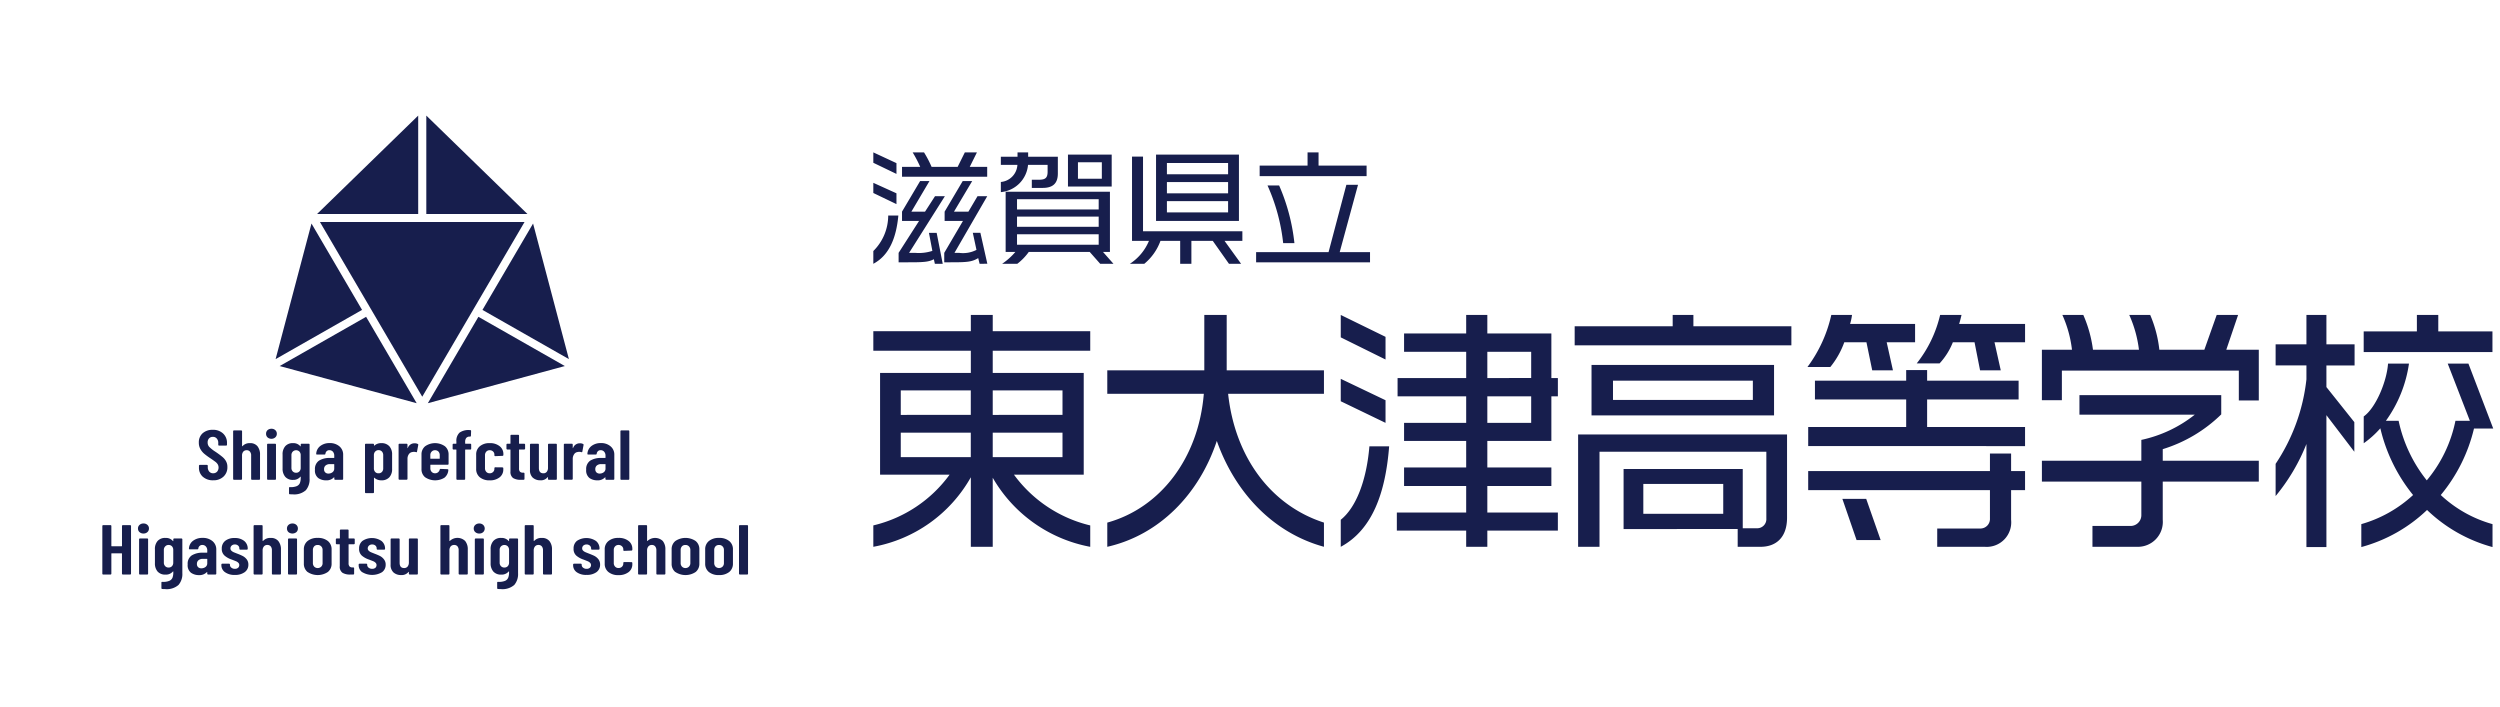
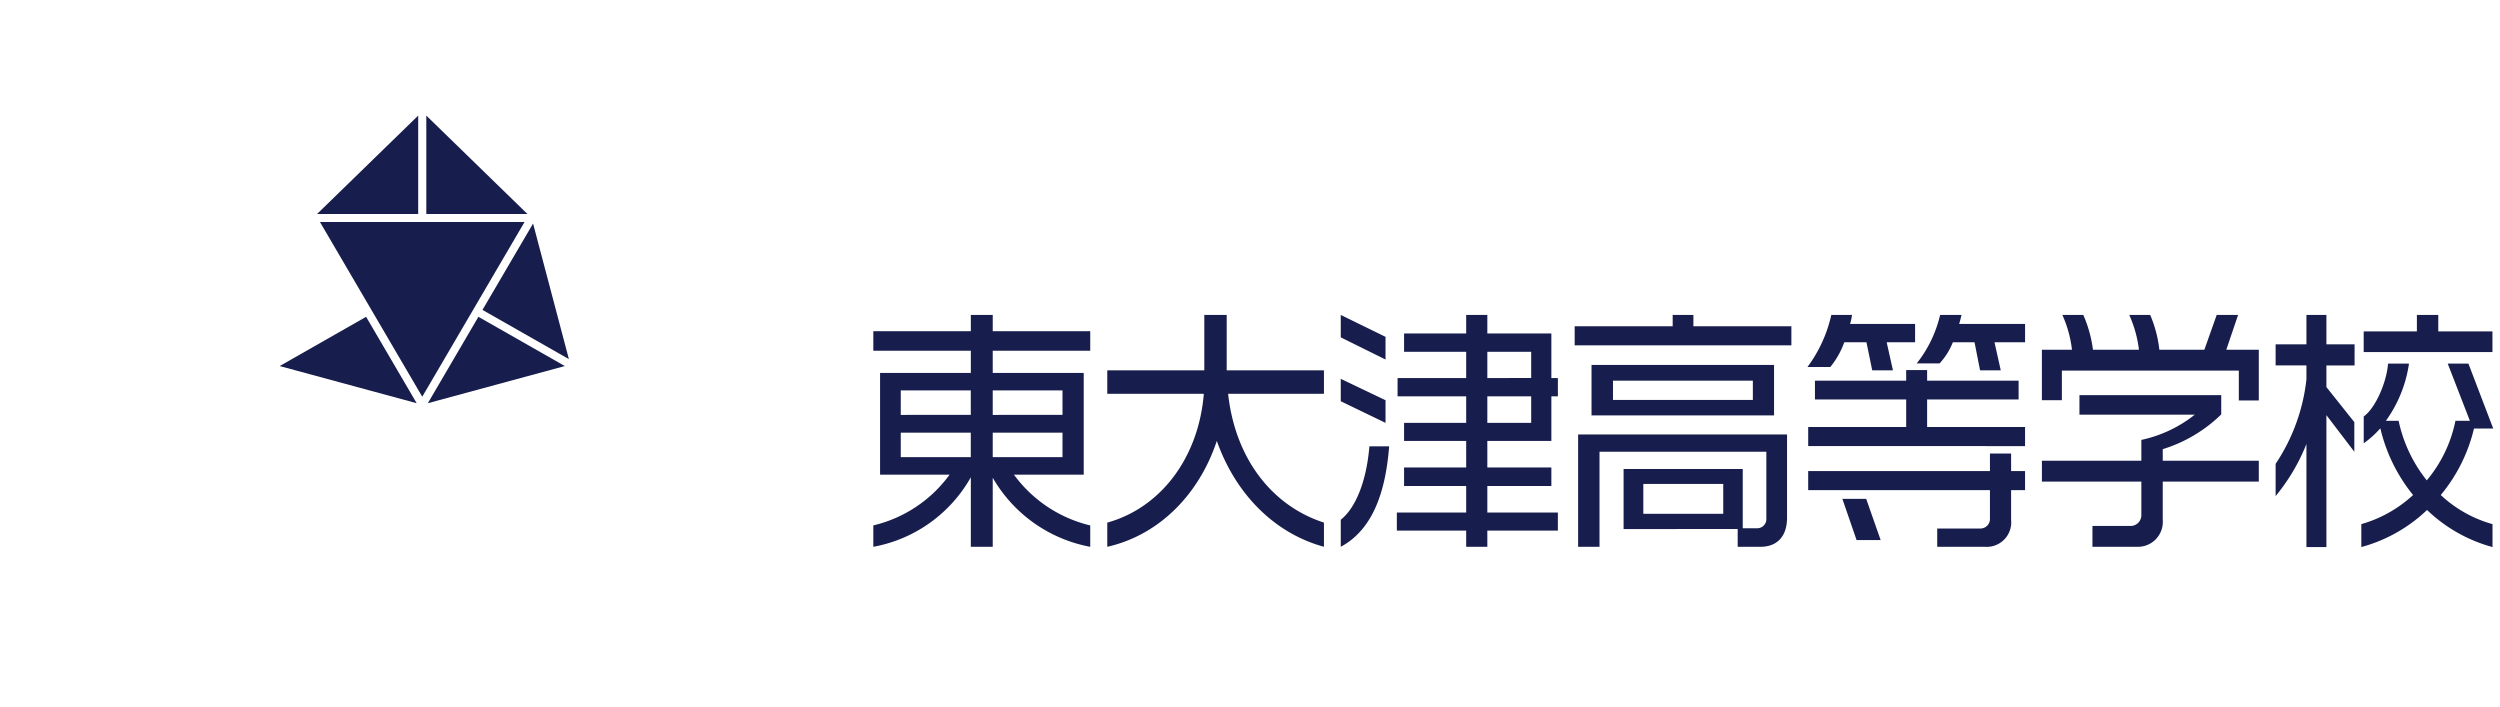
<svg xmlns="http://www.w3.org/2000/svg" id="pc_header_logo2.svg" width="268.726" height="76.044" viewBox="0 0 268.726 76.044">
  <rect id="長方形_1683" data-name="長方形 1683" width="221" height="76.044" fill="#fff" opacity="0" />
  <g id="logo2" transform="translate(11 12)">
    <g id="グループ_1736" data-name="グループ 1736" transform="translate(82.874 4.379)">
-       <path id="合体_28" data-name="合体 28" d="M38.229,11.977,36.489,9.515h-2.3v2.462H32.984V9.515H30.864a5.711,5.711,0,0,1-1.739,2.462h-1.55a5.419,5.419,0,0,0,2.052-2.462h-1.82V.453H28.99V8.478H39.669V9.515H37.753l1.779,2.462Zm-13.842,0L23.259,10.7H16.71a5.992,5.992,0,0,1-1.237,1.278h-1.63A7.045,7.045,0,0,0,15.269,10.7H14.223V4.232H25.433V10.7h-.747l1.128,1.278Zm-.163-2.049V8.8H15.446V9.928Zm0-1.929V6.907H15.446V8Zm0-1.864v-1.1H15.446v1.1Zm-12.8,5.841-.15-.612c-.706.426-1.237.452-3.016.452H7.623V10.8L9.633,7.372H7.664v-1L9.606,3.087h1.02L8.669,6.374h1.55L11.2,4.71h1.046L8.723,10.8h.489a3.152,3.152,0,0,0,1.875-.319l-.394-1.837h.815l.747,3.327Zm-4.81,0-.108-.492c-.585.319-1.2.332-2.935.332H2.718V10.8l2.2-3.433H3.085v-1L5.028,3.087H6.033L4.09,6.374H5.557L6.631,4.71h1.06L3.846,10.8h.639a4.691,4.691,0,0,0,1.861-.212L5.979,8.649h.829l.652,3.327ZM0,11.976V10.605A5.386,5.386,0,0,0,1.6,6.786H2.69C2.473,9.168,1.712,11.072,0,11.976Zm41.146-.159V10.726h7.786l1.915-7.239H52.1l-1.97,7.239h3.261v1.091Zm2.908-2.063a20.386,20.386,0,0,0-1.684-6.2h1.249a21.036,21.036,0,0,1,1.644,6.2ZM30.389,7.372V.24H39.3V7.372Zm7.745-.918V5.243H31.558V6.455Zm0-2.05V3.194H31.558V4.4Zm0-2.049V1.145H31.558V2.356ZM0,4.366V3.273L2.487,4.4V5.562Zm13.707-.094V3.181a1.951,1.951,0,0,0,1.78-1.836h-1.78V.466H15.5V0h1.142V.466h3.192v1.81c0,1.118-.6,1.543-1.63,1.543H17.036V2.941h.747c.68,0,.951-.173.951-.865V1.345H16.629A3.226,3.226,0,0,1,13.707,4.272Zm7.215-.6V.24h4.7V3.673Zm3.641-.838V1.066H21.995V2.835ZM3.085,2.621V1.558H5.041A13.241,13.241,0,0,0,4.226,0H5.449a11.876,11.876,0,0,1,.815,1.558h2.8L9.838,0h1.3l-.774,1.558h1.875V2.621Zm38.442-.066V1.425h5.149V0h1.182V1.425h5.164v1.13ZM0,1.118V0L2.487,1.157V2.316Z" transform="translate(0 0)" fill="#171e4d" stroke="rgba(0,0,0,0)" stroke-miterlimit="10" stroke-width="1" />
      <path id="合体_29" data-name="合体 29" d="M167.01,20.964a16.429,16.429,0,0,1-7.065,3.987V22.486a13.751,13.751,0,0,0,5.564-3.129,17.827,17.827,0,0,1-3.519-7.172,10.233,10.233,0,0,1-1.786,1.607V10.911c1.319-.941,2.484-3.793,2.613-5.677h2.251a13.88,13.88,0,0,1-2.484,6.148h1.371a15.366,15.366,0,0,0,3.027,6.4,14.413,14.413,0,0,0,3.08-6.4h1.553l-2.381-6.148h2.225l2.666,6.979h-2.07a17.489,17.489,0,0,1-3.57,7.145,13.415,13.415,0,0,0,5.563,3.129v2.465A16.322,16.322,0,0,1,167.01,20.964Zm-12.965,3.987V13.874a20.762,20.762,0,0,1-3.312,5.594V16.006a20.314,20.314,0,0,0,3.312-9.082v-1.5h-3.312V3.157h3.312V0h2.148V3.157h3.028V5.428h-3.028V7.754l3,3.766v3.185l-3-3.933V24.951Zm-23-.028V22.681h4.166A1.159,1.159,0,0,0,136.3,21.49V17.918H125.611V15.674H136.3V13.432a13.9,13.9,0,0,0,5.746-2.714h-12.4v-2.1h15.242V10.69a15.505,15.505,0,0,1-6.287,3.737v1.247h10.324v2.243H138.6v4.1a2.68,2.68,0,0,1-2.743,2.906Zm-16.686,0V22.957h4.684a1.027,1.027,0,0,0,.983-1.08V18.831H100.489V16.782h19.537V14.9H122.3v1.883h1.5v2.049h-1.5v3.185a2.635,2.635,0,0,1-2.8,2.908Zm-21.448,0v-1.91H80.646V16.561H93.455V22.93h1.578a.983.983,0,0,0,.958-1.052V14.706H78.058V24.923h-2.3V12.849H98.216v8.945c0,2.161-1.216,3.129-2.847,3.129Zm-1.553-3.545V18.166H82.767v3.212ZM63.726,24.923V23.179H56.273V21.241h7.453V18.388H57.05V16.394h6.676V13.542H57.05V11.6h6.676V8.751H56.352V6.786h7.375V3.96H57.05V1.994h6.676V0H66V1.994h6.883V6.786h.7V8.751h-.7v4.791H66v2.853h6.883v1.994H66v2.853h7.582v1.938H66v1.744ZM70.713,11.6V8.751H66V11.6Zm0-4.82V3.96H66V6.784ZM50.244,24.923V22.017c1.63-1.3,2.769-4.182,3.079-7.893h2.122C55.057,19.137,53.634,23.1,50.244,24.923ZM36.922,13.542c-1.889,5.705-6.159,10.108-11.774,11.381v-2.6c5.693-1.579,9.807-6.9,10.377-13.846H25.148V5.955H35.577V0h2.407V5.955H48.438v2.52h-10.3c.751,6.95,4.71,12.045,10.3,13.846v2.6C42.978,23.428,38.889,19.109,36.922,13.542ZM12.835,17.5v7.421H10.481V17.448A15.154,15.154,0,0,1,0,24.923v-2.3a14.166,14.166,0,0,0,8.2-5.456H.725V6.231h9.756V3.85H0v-2.1H10.481V0h2.355V1.745H23.316v2.1H12.835V6.231h9.781V17.169h-7.5a14.252,14.252,0,0,0,8.2,5.456v2.3A15.351,15.351,0,0,1,12.835,17.5Zm7.5-2.216V12.656h-7.5v2.631Zm-9.859,0V12.656H2.95v2.631Zm9.859-4.542V8.114h-7.5v2.631Zm-9.859,0V8.114H2.95v2.631ZM105.69,24.2l-1.527-4.431h2.562l1.553,4.431Zm-5.2-10.108V12.046h10.532V9.083h-9.807V7.062h9.807V5.926h2.251V7.062h9.834V9.083h-9.834v2.964H123.8V14.1ZM50.244,9.277V6.868l4.813,2.3V11.6ZM77.2,10.8V5.373H96.819V10.8ZM94.541,9.139V7.062H79.507V9.139Zm52.237.055V5.982h-19.02V9.166h-2.148V3.738h3.234A12.645,12.645,0,0,0,127.81,0h2.251A13.622,13.622,0,0,1,131.1,3.738h4.943A12.905,12.905,0,0,0,135,0h2.252a13.133,13.133,0,0,1,.983,3.737h4.839L144.4,0h2.3l-1.268,3.737h3.493V9.194Zm-27.814-3.24-.595-3.019h-2.329a7.3,7.3,0,0,1-1.424,2.271h-2.458A13.2,13.2,0,0,0,114.67,0h2.3c-.077.332-.156.664-.259.97h7.09V2.935h-3.286l.673,3.019Zm-11.592,0-.621-3.019H104.37a9.093,9.093,0,0,1-1.5,2.659h-2.458A14.735,14.735,0,0,0,102.973,0H105.2a5.735,5.735,0,0,1-.208.97h6.987V2.935h-3.053l.673,3.019ZM50.244,2.41V0l4.813,2.354V4.791ZM160.2,3.988V1.772h5.718V0h2.3V1.772h5.822V3.988Zm-84.812-.72V1.218H85.924V0H88.15V1.218H98.682v2.05Z" transform="translate(0 17.474)" fill="#171e4d" stroke="rgba(0,0,0,0)" stroke-miterlimit="10" stroke-width="1" />
    </g>
    <g id="グループ_1744" data-name="グループ 1744">
-       <path id="合体_39" data-name="合体 39" d="M42.541,17.224c-.068-.006-.1-.036-.1-.1v-.583c0-.067.036-.093.109-.084a1.732,1.732,0,0,0,.73-.106.637.637,0,0,0,.344-.334,1.478,1.478,0,0,0,.095-.576v-.084a.03.03,0,0,0-.018-.027c-.014,0-.023,0-.032.019a.977.977,0,0,1-.79.328,1.072,1.072,0,0,1-.847-.328,1.314,1.314,0,0,1-.295-.9V12.962a1.283,1.283,0,0,1,.3-.909,1.069,1.069,0,0,1,.843-.319.983.983,0,0,1,.79.324c.009.014.018.023.032.019a.024.024,0,0,0,.018-.026v-.165a.087.087,0,0,1,.028-.067.106.106,0,0,1,.072-.027h.767a.106.106,0,0,1,.072.027.087.087,0,0,1,.028.067v3.639a1.794,1.794,0,0,1-.408,1.263,1.932,1.932,0,0,1-1.46.445C42.7,17.232,42.6,17.228,42.541,17.224Zm.309-4.581a.531.531,0,0,0-.141.387v1.357a.526.526,0,0,0,.141.384.49.49,0,0,0,.367.146.476.476,0,0,0,.363-.146.551.551,0,0,0,.14-.384V13.029a.565.565,0,0,0-.14-.392.522.522,0,0,0-.73.006Zm-36.4,4.581c-.069-.006-.1-.036-.1-.1v-.583c0-.067.036-.093.109-.084a1.712,1.712,0,0,0,.73-.106.643.643,0,0,0,.349-.334,1.573,1.573,0,0,0,.09-.576v-.084a.025.025,0,0,0-.017-.027c-.009,0-.018,0-.032.019a.967.967,0,0,1-.784.328,1.078,1.078,0,0,1-.853-.328,1.315,1.315,0,0,1-.289-.9V12.962a1.282,1.282,0,0,1,.295-.909,1.085,1.085,0,0,1,.848-.319.974.974,0,0,1,.784.324c.014.014.023.023.032.019s.017-.009.017-.026v-.165a.087.087,0,0,1,.028-.067.116.116,0,0,1,.072-.027H8.5a.1.1,0,0,1,.068.027.078.078,0,0,1,.032.067v3.639a1.773,1.773,0,0,1-.413,1.263,1.923,1.923,0,0,1-1.46.445C6.6,17.232,6.512,17.228,6.453,17.224Zm.308-4.581a.534.534,0,0,0-.146.387v1.357a.529.529,0,0,0,.146.384.473.473,0,0,0,.362.146.486.486,0,0,0,.367-.146.548.548,0,0,0,.136-.384V13.029a.563.563,0,0,0-.136-.392.486.486,0,0,0-.367-.146A.458.458,0,0,0,6.762,12.643ZM65.2,15.4a1.13,1.13,0,0,1-.4-.9V12.966a1.124,1.124,0,0,1,.4-.9,1.65,1.65,0,0,1,1.084-.334,1.671,1.671,0,0,1,1.1.334,1.121,1.121,0,0,1,.4.9v1.526a1.126,1.126,0,0,1-.394.9,1.684,1.684,0,0,1-1.1.334A1.653,1.653,0,0,1,65.2,15.4Zm.712-2.761a.566.566,0,0,0-.141.392v1.4a.555.555,0,0,0,.141.388.547.547,0,0,0,.757,0,.518.518,0,0,0,.146-.388v-1.4a.526.526,0,0,0-.146-.387.49.49,0,0,0-.381-.152A.5.5,0,0,0,65.91,12.637ZM61.588,15.4a1.126,1.126,0,0,1-.394-.9V12.966a1.121,1.121,0,0,1,.4-.9,1.949,1.949,0,0,1,2.181,0,1.119,1.119,0,0,1,.4.9v1.526a1.126,1.126,0,0,1-.394.9,1.965,1.965,0,0,1-2.191,0Zm.717-2.761a.547.547,0,0,0-.141.392v1.4a.536.536,0,0,0,.141.388.5.5,0,0,0,.376.152.507.507,0,0,0,.376-.152.521.521,0,0,0,.149-.388v-1.4a.529.529,0,0,0-.149-.387.487.487,0,0,0-.376-.152A.5.5,0,0,0,62.3,12.637ZM54.4,15.4a1.122,1.122,0,0,1-.4-.9V12.962a1.109,1.109,0,0,1,.4-.891,1.616,1.616,0,0,1,1.083-.338,1.659,1.659,0,0,1,1.088.329,1.043,1.043,0,0,1,.4.836v.107a.069.069,0,0,1-.032.063.093.093,0,0,1-.068.026l-.77.032c-.069,0-.1-.032-.1-.093v-.072a.446.446,0,0,0-.146-.329.506.506,0,0,0-.372-.142.474.474,0,0,0-.367.152.538.538,0,0,0-.141.387v1.4a.536.536,0,0,0,.141.387.474.474,0,0,0,.367.152.521.521,0,0,0,.372-.137A.474.474,0,0,0,56,14.493v-.074a.077.077,0,0,1,.026-.063.1.1,0,0,1,.074-.03l.77.009a.093.093,0,0,1,.068.026.081.081,0,0,1,.032.067v.133a1.037,1.037,0,0,1-.4.846,1.7,1.7,0,0,1-1.088.325A1.63,1.63,0,0,1,54.4,15.4Zm-32.339,0a1.13,1.13,0,0,1-.4-.9V12.966a1.123,1.123,0,0,1,.4-.9,1.639,1.639,0,0,1,1.083-.334,1.671,1.671,0,0,1,1.1.334,1.134,1.134,0,0,1,.4.9v1.526a1.114,1.114,0,0,1-.4.9,1.958,1.958,0,0,1-2.186,0Zm.712-2.761a.565.565,0,0,0-.14.392v1.4a.554.554,0,0,0,.14.388.51.51,0,0,0,.376.152.509.509,0,0,0,.526-.54v-1.4a.525.525,0,0,0-.145-.387.5.5,0,0,0-.381-.152A.506.506,0,0,0,22.769,12.637ZM9.537,15.482a1.012,1.012,0,0,1-.363-.9,1.069,1.069,0,0,1,.44-.971,2.139,2.139,0,0,1,1.188-.289h.435c.028,0,.042-.009.042-.036v-.2a.613.613,0,0,0-.149-.432.486.486,0,0,0-.376-.163.4.4,0,0,0-.291.1.42.42,0,0,0-.145.276c0,.063-.04.093-.109.093H9.4c-.067,0-.1-.03-.09-.093a1.1,1.1,0,0,1,.444-.828,1.625,1.625,0,0,1,1.016-.308,1.59,1.59,0,0,1,1.071.347,1.149,1.149,0,0,1,.408.916V15.58a.077.077,0,0,1-.031.063.093.093,0,0,1-.069.027h-.771a.088.088,0,0,1-.068-.027.077.077,0,0,1-.032-.063v-.147c0-.016,0-.026-.014-.03a.029.029,0,0,0-.036.014,1.114,1.114,0,0,1-.853.315A1.463,1.463,0,0,1,9.537,15.482Zm.808-1.357a.486.486,0,0,0-.177.405.446.446,0,0,0,.136.355.5.5,0,0,0,.34.116.743.743,0,0,0,.444-.142.484.484,0,0,0,.191-.405v-.432a.037.037,0,0,0-.042-.039H10.8A.71.71,0,0,0,10.344,14.125ZM31.3,15.446a1.086,1.086,0,0,1-.313-.855V11.885a.087.087,0,0,1,.028-.067.116.116,0,0,1,.072-.027h.767a.1.1,0,0,1,.072.027.091.091,0,0,1,.032.067V14.4c0,.382.159.571.48.571a.465.465,0,0,0,.376-.16.685.685,0,0,0,.136-.445v-2.48a.087.087,0,0,1,.027-.067.109.109,0,0,1,.073-.027h.766a.106.106,0,0,1,.072.027.085.085,0,0,1,.028.067V15.58a.084.084,0,0,1-.028.063.1.1,0,0,1-.072.027h-.766a.1.1,0,0,1-.073-.027.086.086,0,0,1-.027-.063v-.168a.038.038,0,0,0-.018-.033c-.013,0-.023,0-.031.019a.918.918,0,0,1-.781.326A1.2,1.2,0,0,1,31.3,15.446ZM51,15.425a.911.911,0,0,1-.394-.78v-.053a.072.072,0,0,1,.031-.062.094.094,0,0,1,.069-.027h.72a.093.093,0,0,1,.069.027.071.071,0,0,1,.031.062v.036a.373.373,0,0,0,.154.306.592.592,0,0,0,.381.122.509.509,0,0,0,.34-.112.374.374,0,0,0,.127-.289.333.333,0,0,0-.109-.255.7.7,0,0,0-.236-.156c-.082-.034-.232-.093-.449-.178a2.308,2.308,0,0,1-.779-.424.942.942,0,0,1-.3-.765,1.015,1.015,0,0,1,.367-.832,1.846,1.846,0,0,1,2.041.017,1.037,1.037,0,0,1,.381.845.077.077,0,0,1-.032.063.1.1,0,0,1-.073.026h-.7a.1.1,0,0,1-.073-.026.089.089,0,0,1-.027-.063v-.044a.4.4,0,0,0-.14-.306.554.554,0,0,0-.695,0,.409.409,0,0,0-.127.3.321.321,0,0,0,.1.241.787.787,0,0,0,.227.156c.082.04.223.093.418.17.231.089.431.173.59.253a1.335,1.335,0,0,1,.417.359.909.909,0,0,1,.176.571.968.968,0,0,1-.39.806,1.734,1.734,0,0,1-1.061.294A1.7,1.7,0,0,1,51,15.425Zm-23.056,0a.921.921,0,0,1-.39-.78v-.053a.077.077,0,0,1,.028-.062.108.108,0,0,1,.072-.027h.716a.1.1,0,0,1,.074.027.08.08,0,0,1,.026.062v.036a.386.386,0,0,0,.155.306.6.6,0,0,0,.381.122.523.523,0,0,0,.346-.112.388.388,0,0,0,.122-.289.334.334,0,0,0-.109-.255.678.678,0,0,0-.231-.156c-.082-.034-.235-.093-.453-.178a2.312,2.312,0,0,1-.78-.424.942.942,0,0,1-.3-.765,1,1,0,0,1,.372-.832,1.838,1.838,0,0,1,2.036.017,1.035,1.035,0,0,1,.381.845.089.089,0,0,1-.027.063.107.107,0,0,1-.073.026h-.7a.091.091,0,0,1-.069-.026.077.077,0,0,1-.032-.063v-.044a.393.393,0,0,0-.136-.306.507.507,0,0,0-.345-.12.491.491,0,0,0-.349.125.413.413,0,0,0-.131.3.325.325,0,0,0,.1.241.758.758,0,0,0,.222.156c.086.04.222.093.417.17a6.033,6.033,0,0,1,.59.253,1.28,1.28,0,0,1,.417.359.882.882,0,0,1,.182.571.962.962,0,0,1-.394.806,2.062,2.062,0,0,1-2.113,0Zm-14.747,0a.911.911,0,0,1-.4-.78v-.053a.081.081,0,0,1,.027-.062.11.11,0,0,1,.073-.027h.721a.088.088,0,0,1,.068.027.081.081,0,0,1,.032.062v.036a.372.372,0,0,0,.155.306.594.594,0,0,0,.376.122.511.511,0,0,0,.344-.112.39.39,0,0,0,.127-.289.333.333,0,0,0-.108-.255.7.7,0,0,0-.236-.156c-.082-.034-.231-.093-.449-.178a2.253,2.253,0,0,1-.779-.424.945.945,0,0,1-.309-.765,1.018,1.018,0,0,1,.372-.832,1.561,1.561,0,0,1,1.007-.3,1.555,1.555,0,0,1,1.034.316,1.046,1.046,0,0,1,.376.845.088.088,0,0,1-.026.063.1.1,0,0,1-.074.026h-.7a.1.1,0,0,1-.1-.089v-.044a.393.393,0,0,0-.136-.306.509.509,0,0,0-.346-.12.5.5,0,0,0-.348.125.4.4,0,0,0-.128.3.321.321,0,0,0,.1.241.808.808,0,0,0,.222.156c.086.04.227.093.422.17a5.861,5.861,0,0,1,.584.253,1.346,1.346,0,0,1,.423.359.909.909,0,0,1,.176.571.959.959,0,0,1-.4.806,1.707,1.707,0,0,1-1.056.294A1.7,1.7,0,0,1,13.2,15.425Zm55.339.245a.088.088,0,0,1-.068-.027.092.092,0,0,1-.032-.063V10.446a.1.1,0,0,1,.032-.063.093.093,0,0,1,.068-.026h.771a.114.114,0,0,1,.072.026.088.088,0,0,1,.027.063V15.58a.086.086,0,0,1-.027.063.108.108,0,0,1-.072.027Zm-8.884,0a.108.108,0,0,1-.072-.027.083.083,0,0,1-.027-.063V13.064a.642.642,0,0,0-.128-.421.432.432,0,0,0-.358-.152.463.463,0,0,0-.376.159.654.654,0,0,0-.136.437V15.58a.087.087,0,0,1-.028.063.092.092,0,0,1-.072.027h-.767a.108.108,0,0,1-.072-.027.087.087,0,0,1-.028-.063V10.446a.089.089,0,0,1,.028-.063.114.114,0,0,1,.072-.026h.767a.1.1,0,0,1,.072.026.089.089,0,0,1,.028.063v1.589c0,.014.009.021.023.027s.027-.01.045-.027a1.2,1.2,0,0,1,1.618.027,1.4,1.4,0,0,1,.281.934V15.58a.091.091,0,0,1-.031.063.1.1,0,0,1-.073.027Zm-12.185,0a.092.092,0,0,1-.072-.027.084.084,0,0,1-.028-.063V13.064a.642.642,0,0,0-.127-.421.442.442,0,0,0-.363-.152.455.455,0,0,0-.372.159.654.654,0,0,0-.136.437V15.58a.083.083,0,0,1-.027.063.1.1,0,0,1-.073.027h-.765a.115.115,0,0,1-.074-.027.089.089,0,0,1-.027-.063V10.446a.091.091,0,0,1,.027-.063.121.121,0,0,1,.074-.026h.765a.106.106,0,0,1,.073.026.085.085,0,0,1,.027.063v1.589c0,.014.009.021.023.027s.028-.01.046-.027a1.025,1.025,0,0,1,.793-.3,1.008,1.008,0,0,1,.822.329,1.4,1.4,0,0,1,.281.934V15.58a.086.086,0,0,1-.027.063.109.109,0,0,1-.072.027Zm-7.328,0a.093.093,0,0,1-.069-.027.077.077,0,0,1-.031-.063V11.885a.077.077,0,0,1,.031-.067.1.1,0,0,1,.069-.027h.771a.116.116,0,0,1,.072.027.085.085,0,0,1,.028.067V15.58a.084.084,0,0,1-.028.063.108.108,0,0,1-.072.027Zm-1.737,0a.09.09,0,0,1-.069-.027.077.077,0,0,1-.032-.063V13.064a.641.641,0,0,0-.122-.421.439.439,0,0,0-.362-.152.47.47,0,0,0-.376.159.677.677,0,0,0-.132.437V15.58a.086.086,0,0,1-.027.063.108.108,0,0,1-.072.027h-.771a.088.088,0,0,1-.068-.027.077.077,0,0,1-.032-.063V10.446a.079.079,0,0,1,.032-.063.093.093,0,0,1,.068-.026h.771a.114.114,0,0,1,.072.026.088.088,0,0,1,.027.063v1.589c0,.014.009.021.023.027s.028-.01.045-.027A1.191,1.191,0,0,1,39,12.063a1.4,1.4,0,0,1,.281.934V15.58a.077.077,0,0,1-.032.063.09.09,0,0,1-.068.027Zm-11.732,0a1.553,1.553,0,0,1-.857-.19.787.787,0,0,1-.291-.713V12.451a.035.035,0,0,0-.04-.037H25.2a.1.1,0,0,1-.1-.093v-.435a.091.091,0,0,1,.032-.067.1.1,0,0,1,.072-.027h.291c.027,0,.04-.013.04-.039v-.835a.067.067,0,0,1,.032-.06.092.092,0,0,1,.068-.029h.735a.093.093,0,0,1,.072.029.074.074,0,0,1,.028.06v.835c0,.026.017.039.045.039h.517a.116.116,0,0,1,.073.027.089.089,0,0,1,.027.067v.435a.094.094,0,0,1-.027.067.115.115,0,0,1-.073.026h-.517c-.028,0-.045.014-.045.037V14.44a.487.487,0,0,0,.114.371.431.431,0,0,0,.322.093h.059a.1.1,0,0,1,.073.027.081.081,0,0,1,.027.062v.587a.089.089,0,0,1-.027.063.1.1,0,0,1-.073.027Zm-6.612,0a.09.09,0,0,1-.068-.027.094.094,0,0,1-.031-.063V11.885a.093.093,0,0,1,.031-.067.1.1,0,0,1,.068-.027h.771a.116.116,0,0,1,.073.027.089.089,0,0,1,.027.067V15.58a.089.089,0,0,1-.027.063.109.109,0,0,1-.073.027Zm-1.731,0a.094.094,0,0,1-.073-.027.086.086,0,0,1-.027-.063V13.064a.642.642,0,0,0-.127-.421.442.442,0,0,0-.363-.152.455.455,0,0,0-.372.159.654.654,0,0,0-.136.437V15.58a.086.086,0,0,1-.027.063.109.109,0,0,1-.073.027h-.765a.1.1,0,0,1-.074-.027.094.094,0,0,1-.031-.063V10.446a.1.1,0,0,1,.031-.063.11.11,0,0,1,.074-.026h.765a.115.115,0,0,1,.073.026.088.088,0,0,1,.027.063v1.589c0,.014.009.021.023.027s.027-.01.046-.027a1.025,1.025,0,0,1,.793-.3,1.006,1.006,0,0,1,.821.329A1.4,1.4,0,0,1,19.2,13V15.58a.089.089,0,0,1-.027.063.11.11,0,0,1-.073.027Zm-14.276,0a.108.108,0,0,1-.072-.027.084.084,0,0,1-.028-.063V11.885a.085.085,0,0,1,.028-.067.116.116,0,0,1,.072-.027H4.82a.119.119,0,0,1,.073.027.086.086,0,0,1,.026.067V15.58a.085.085,0,0,1-.026.063.111.111,0,0,1-.073.027Zm-1.841,0a.1.1,0,0,1-.1-.09V13.43a.037.037,0,0,0-.041-.04H1.011a.037.037,0,0,0-.041.04V15.58a.089.089,0,0,1-.027.063.109.109,0,0,1-.073.027H.1a.094.094,0,0,1-.073-.027A.094.094,0,0,1,0,15.58V10.446a.1.1,0,0,1,.031-.063A.1.1,0,0,1,.1,10.357H.87a.115.115,0,0,1,.073.026.091.091,0,0,1,.027.063v2.142a.036.036,0,0,0,.041.04H2.072a.036.036,0,0,0,.041-.04V10.446a.1.1,0,0,1,.1-.089h.771a.114.114,0,0,1,.072.026.089.089,0,0,1,.028.063V15.58a.087.087,0,0,1-.028.063.108.108,0,0,1-.072.027Zm37.88-4.559a.514.514,0,0,1-.168-.388.507.507,0,0,1,.168-.388.61.61,0,0,1,.426-.152.591.591,0,0,1,.421.152.536.536,0,0,1,0,.776.587.587,0,0,1-.417.15A.609.609,0,0,1,40.093,11.111Zm-20.081,0a.514.514,0,0,1-.163-.388.508.508,0,0,1,.163-.388.612.612,0,0,1,.426-.152.579.579,0,0,1,.422.152.508.508,0,0,1,.163.388.514.514,0,0,1-.163.388.674.674,0,0,1-.849,0ZM4,11.111a.5.5,0,0,1-.168-.388A.493.493,0,0,1,4,10.334a.6.6,0,0,1,.426-.152.592.592,0,0,1,.421.152.5.5,0,0,1,.164.388.514.514,0,0,1-.168.388.6.6,0,0,1-.417.15A.6.6,0,0,1,4,11.111Zm16.166-4.07c-.068,0-.1-.037-.1-.1V6.358c0-.066.037-.093.109-.084a1.722,1.722,0,0,0,.72-.106.65.65,0,0,0,.34-.334,1.562,1.562,0,0,0,.09-.576V5.174c0-.013,0-.026-.017-.026s-.023,0-.032.017a.952.952,0,0,1-.775.331,1.053,1.053,0,0,1-.839-.331,1.329,1.329,0,0,1-.287-.9V2.778a1.3,1.3,0,0,1,.291-.908,1.059,1.059,0,0,1,.835-.325.965.965,0,0,1,.775.325c.009.017.023.027.032.021s.017-.009.017-.026V1.7a.094.094,0,0,1,.028-.067.1.1,0,0,1,.072-.026h.753a.1.1,0,0,1,.072.026.09.09,0,0,1,.027.067V5.34a1.79,1.79,0,0,1-.4,1.263,1.874,1.874,0,0,1-1.438.445C20.32,7.048,20.23,7.044,20.171,7.041Zm.3-4.582a.533.533,0,0,0-.14.387V4.2a.523.523,0,0,0,.14.382.482.482,0,0,0,.363.147.463.463,0,0,0,.357-.147.539.539,0,0,0,.136-.382V2.845a.56.56,0,0,0-.136-.392.51.51,0,0,0-.72.006Zm7.868,4.461a.091.091,0,0,1-.069-.027.078.078,0,0,1-.031-.066V1.7a.083.083,0,0,1,.031-.067.1.1,0,0,1,.069-.026H29.1a.115.115,0,0,1,.073.026A.1.1,0,0,1,29.2,1.7V1.79a.029.029,0,0,0,.023.027.054.054,0,0,0,.041-.027,1.083,1.083,0,0,1,.726-.245,1.115,1.115,0,0,1,.857.331,1.275,1.275,0,0,1,.3.9V4.306a1.275,1.275,0,0,1-.3.912,1.112,1.112,0,0,1-.857.326,1.188,1.188,0,0,1-.386-.063.953.953,0,0,1-.354-.209c-.009-.01-.023-.014-.032-.006A.027.027,0,0,0,29.2,5.3V6.826a.09.09,0,0,1-.027.066.109.109,0,0,1-.073.027Zm.992-4.471a.581.581,0,0,0-.136.4v1.4a.552.552,0,0,0,.136.391.462.462,0,0,0,.359.147.489.489,0,0,0,.371-.147.546.546,0,0,0,.136-.391v-1.4a.575.575,0,0,0-.136-.4.482.482,0,0,0-.371-.152A.456.456,0,0,0,29.336,2.449ZM52.369,5.3a1.025,1.025,0,0,1-.359-.9,1.086,1.086,0,0,1,.431-.972,2.115,2.115,0,0,1,1.175-.289h.431c.027,0,.04-.013.04-.034V2.9a.629.629,0,0,0-.149-.437.483.483,0,0,0-.372-.16.4.4,0,0,0-.286.1.438.438,0,0,0-.14.276c-.005.063-.042.093-.109.093h-.8c-.063,0-.1-.03-.09-.093a1.127,1.127,0,0,1,.44-.828,1.6,1.6,0,0,1,1-.312,1.527,1.527,0,0,1,1.052.352,1.14,1.14,0,0,1,.4.918V5.393a.085.085,0,0,1-.027.066.108.108,0,0,1-.072.027h-.757a.094.094,0,0,1-.1-.093V5.251a.034.034,0,0,0-.018-.033c-.009,0-.023,0-.032.014a1.083,1.083,0,0,1-.844.312A1.438,1.438,0,0,1,52.369,5.3Zm.794-1.359a.492.492,0,0,0-.173.405.453.453,0,0,0,.131.352.487.487,0,0,0,.34.119.722.722,0,0,0,.436-.142.479.479,0,0,0,.19-.405V3.838c0-.026-.013-.039-.04-.039h-.431A.705.705,0,0,0,53.163,3.941ZM40.574,5.214a1.127,1.127,0,0,1-.39-.908V2.778a1.116,1.116,0,0,1,.39-.895,1.567,1.567,0,0,1,1.066-.338,1.622,1.622,0,0,1,1.069.331,1.052,1.052,0,0,1,.4.841v.1a.09.09,0,0,1-.027.066A.1.1,0,0,1,43,2.913l-.757.03c-.063,0-.1-.03-.1-.093V2.778a.448.448,0,0,0-.141-.334.5.5,0,0,0-.367-.137.466.466,0,0,0-.363.152.555.555,0,0,0-.14.387v1.4a.563.563,0,0,0,.14.387.466.466,0,0,0,.363.152.486.486,0,0,0,.367-.142.456.456,0,0,0,.141-.339V4.234a.082.082,0,0,1,.031-.067.1.1,0,0,1,.069-.026L43,4.15a.109.109,0,0,1,.073.027.086.086,0,0,1,.027.062v.139a1.039,1.039,0,0,1-.4.845,1.643,1.643,0,0,1-1.069.322A1.6,1.6,0,0,1,40.574,5.214Zm-5.877,0a1.106,1.106,0,0,1-.39-.9V2.774a1.116,1.116,0,0,1,.39-.891,1.85,1.85,0,0,1,2.132,0,1.129,1.129,0,0,1,.39.891v1a.094.094,0,0,1-.027.067.106.106,0,0,1-.069.026H35.3c-.026,0-.041.013-.041.036v.344a.54.54,0,0,0,.141.387.481.481,0,0,0,.363.152.489.489,0,0,0,.326-.112.519.519,0,0,0,.177-.285.1.1,0,0,1,.1-.076l.735.032a.1.1,0,0,1,.068.026.082.082,0,0,1,.023.073,1.144,1.144,0,0,1-.421.818A1.916,1.916,0,0,1,34.7,5.214Zm.7-2.755a.527.527,0,0,0-.141.387v.338a.036.036,0,0,0,.041.04h.934c.023,0,.036-.013.036-.04V2.845a.56.56,0,0,0-.136-.392.493.493,0,0,0-.371-.146A.466.466,0,0,0,35.4,2.459ZM23.214,5.3a1.014,1.014,0,0,1-.358-.9,1.075,1.075,0,0,1,.431-.972,2.1,2.1,0,0,1,1.174-.289h.426c.027,0,.042-.013.042-.034V2.9a.651.651,0,0,0-.145-.437.494.494,0,0,0-.373-.16.4.4,0,0,0-.29.1.45.45,0,0,0-.141.276.092.092,0,0,1-.1.093h-.8c-.068,0-.1-.03-.09-.093a1.119,1.119,0,0,1,.44-.828,1.6,1.6,0,0,1,1-.312,1.548,1.548,0,0,1,1.056.352,1.152,1.152,0,0,1,.4.918V5.393a.074.074,0,0,1-.027.066.09.09,0,0,1-.068.027h-.757a.108.108,0,0,1-.072-.027.085.085,0,0,1-.027-.066V5.251c0-.019-.005-.029-.018-.033a.027.027,0,0,0-.032.014,1.081,1.081,0,0,1-.839.312A1.417,1.417,0,0,1,23.214,5.3Zm.793-1.359a.481.481,0,0,0-.172.405.434.434,0,0,0,.132.352.472.472,0,0,0,.335.119.72.72,0,0,0,.435-.142.48.48,0,0,0,.191-.405V3.838c0-.026-.015-.039-.042-.039h-.426A.7.7,0,0,0,24.007,3.941Zm-13.2,1.224a1.273,1.273,0,0,1-.421-.994V3.977a.075.075,0,0,1,.031-.066.092.092,0,0,1,.068-.029h.748a.112.112,0,0,1,.074.029.086.086,0,0,1,.027.066v.15a.712.712,0,0,0,.158.478.547.547,0,0,0,.418.182.578.578,0,0,0,.421-.17.694.694,0,0,0,.073-.792.989.989,0,0,0-.254-.275c-.113-.084-.285-.21-.526-.371a7.075,7.075,0,0,1-.667-.49,1.855,1.855,0,0,1-.417-.508,1.379,1.379,0,0,1-.168-.694A1.294,1.294,0,0,1,10.783.481,1.584,1.584,0,0,1,11.872.112a1.556,1.556,0,0,1,1.1.391A1.346,1.346,0,0,1,13.4,1.541V1.72a.079.079,0,0,1-.032.066.1.1,0,0,1-.068.027h-.739a.108.108,0,0,1-.073-.027.09.09,0,0,1-.027-.066v-.2a.672.672,0,0,0-.163-.473.53.53,0,0,0-.423-.178.54.54,0,0,0-.4.16.623.623,0,0,0-.155.452.678.678,0,0,0,.168.464,3.9,3.9,0,0,0,.662.521,9.02,9.02,0,0,1,.757.56,1.607,1.607,0,0,1,.394.474,1.24,1.24,0,0,1,.14.613,1.338,1.338,0,0,1-.421,1.034,1.535,1.535,0,0,1-1.1.392A1.584,1.584,0,0,1,10.811,5.165Zm35.468.1a1.083,1.083,0,0,1-.308-.853V1.7A.1.1,0,0,1,46,1.634a.1.1,0,0,1,.072-.026h.757a.1.1,0,0,1,.069.026.094.094,0,0,1,.028.067V4.216c0,.379.163.571.48.571a.443.443,0,0,0,.367-.16.684.684,0,0,0,.132-.445V1.7a.081.081,0,0,1,.032-.067A.093.093,0,0,1,48,1.608h.757a.114.114,0,0,1,.072.026.093.093,0,0,1,.027.067V5.393a.088.088,0,0,1-.027.066.108.108,0,0,1-.072.027H48a.088.088,0,0,1-.068-.027.077.077,0,0,1-.032-.066V5.228a.033.033,0,0,0-.014-.032c-.013,0-.023,0-.031.017a.9.9,0,0,1-.767.326A1.173,1.173,0,0,1,46.278,5.262Zm9.51.223a.093.093,0,0,1-.069-.027.09.09,0,0,1-.026-.066V.262A.08.08,0,0,1,55.719.2a.1.1,0,0,1,.069-.027h.763A.1.1,0,0,1,56.618.2a.081.081,0,0,1,.027.062V5.393a.093.093,0,0,1-.095.093ZM45,5.486a1.534,1.534,0,0,1-.849-.19.809.809,0,0,1-.281-.713V2.267c0-.023-.014-.037-.041-.037h-.291a.089.089,0,0,1-.068-.026.1.1,0,0,1-.031-.067V1.7a.1.1,0,0,1,.031-.067.1.1,0,0,1,.068-.026h.291a.036.036,0,0,0,.041-.04V.736A.091.091,0,0,1,43.9.669.122.122,0,0,1,43.97.646h.722a.108.108,0,0,1,.072.023.092.092,0,0,1,.028.067v.832a.036.036,0,0,0,.04.04h.513a.1.1,0,0,1,.068.026.1.1,0,0,1,.031.067v.435a.092.092,0,0,1-.031.067.089.089,0,0,1-.068.026h-.513a.035.035,0,0,0-.04.037v1.99a.5.5,0,0,0,.109.369.434.434,0,0,0,.322.093h.055a.108.108,0,0,1,.072.027.079.079,0,0,1,.027.062v.584a.088.088,0,0,1-.027.066.108.108,0,0,1-.072.027Zm-6.843,0a.088.088,0,0,1-.068-.027.079.079,0,0,1-.032-.066V2.277c0-.029-.013-.042-.041-.042h-.263a.084.084,0,0,1-.068-.026.1.1,0,0,1-.032-.063V1.7a.1.1,0,0,1,.032-.067.1.1,0,0,1,.068-.026h.263a.036.036,0,0,0,.041-.04V1.38A1.2,1.2,0,0,1,38.4.414,1.661,1.661,0,0,1,39.471.142h.069a.09.09,0,0,1,.068.027.1.1,0,0,1,.032.063l-.019.516a.093.093,0,0,1-.026.067.1.1,0,0,1-.074.026h-.04a.463.463,0,0,0-.363.147A.665.665,0,0,0,39,1.416v.152a.036.036,0,0,0,.04.04h.513a.093.093,0,0,1,.068.026.091.091,0,0,1,.028.067v.445a.086.086,0,0,1-.028.063.083.083,0,0,1-.068.026h-.513c-.027,0-.04.013-.04.042V5.393a.079.079,0,0,1-.032.066.09.09,0,0,1-.068.027Zm-20.348,0a.11.11,0,0,1-.073-.027.09.09,0,0,1-.027-.066V1.7a.1.1,0,0,1,.027-.067.116.116,0,0,1,.073-.026h.758a.1.1,0,0,1,.068.026.083.083,0,0,1,.031.067V5.393a.078.078,0,0,1-.031.066.092.092,0,0,1-.068.027Zm-1.714,0a.094.094,0,0,1-.1-.093V2.881a.616.616,0,0,0-.127-.422.423.423,0,0,0-.354-.152.453.453,0,0,0-.367.156.657.657,0,0,0-.131.441V5.393a.093.093,0,0,1-.032.066.09.09,0,0,1-.068.027h-.757a.108.108,0,0,1-.072-.027.085.085,0,0,1-.027-.066V.262A.076.076,0,0,1,14.09.2a.116.116,0,0,1,.072-.027h.757A.1.1,0,0,1,14.988.2a.084.084,0,0,1,.032.062V1.853c0,.013,0,.023.017.023a.049.049,0,0,0,.045-.023,1.006,1.006,0,0,1,.785-.308.992.992,0,0,1,.807.331,1.418,1.418,0,0,1,.276.939V5.393a.088.088,0,0,1-.027.066.109.109,0,0,1-.073.027Zm33.612-.009a.123.123,0,0,1-.072-.026.092.092,0,0,1-.028-.063V1.7a.094.094,0,0,1,.028-.067.114.114,0,0,1,.072-.026h.757a.1.1,0,0,1,.069.026.082.082,0,0,1,.031.067v.347c0,.019,0,.032.018.036s.018-.007.023-.03a.754.754,0,0,1,.725-.49.687.687,0,0,1,.346.074.094.094,0,0,1,.05.112l-.131.709c-.005.057-.045.074-.119.053a.733.733,0,0,0-.394-.009.513.513,0,0,0-.371.239.848.848,0,0,0-.146.5V5.388a.08.08,0,0,1-.031.063.1.1,0,0,1-.069.026Zm-17.763,0a.123.123,0,0,1-.072-.026.092.092,0,0,1-.028-.063V1.7a.094.094,0,0,1,.028-.067.114.114,0,0,1,.072-.026H32.7a.1.1,0,0,1,.069.026A.1.1,0,0,1,32.8,1.7v.347c0,.019,0,.032.014.036s.017-.007.027-.03a.743.743,0,0,1,.721-.49.7.7,0,0,1,.349.074.093.093,0,0,1,.046.112l-.132.709c0,.057-.042.074-.114.053A.749.749,0,0,0,33.5,2.48a.7.7,0,0,0-.182.023.532.532,0,0,0-.376.239.856.856,0,0,0-.141.5V5.388a.1.1,0,0,1-.031.063.1.1,0,0,1-.069.026ZM17.758.926A.514.514,0,0,1,17.6.536.508.508,0,0,1,17.758.15.6.6,0,0,1,18.181,0a.568.568,0,0,1,.412.15.5.5,0,0,1,.163.385.5.5,0,0,1-.167.391.6.6,0,0,1-.408.152A.615.615,0,0,1,17.758.926Z" transform="translate(0 34.088)" fill="#171e4d" stroke="rgba(0,0,0,0)" stroke-miterlimit="10" stroke-width="1" />
      <g id="school_badge" transform="translate(18.471)">
        <path id="パス_1" data-name="パス 1" d="M4.167,15.9,0,31.654l15.917,4.317,15.917-4.317L27.667,15.9,15.918,4.467Z" transform="translate(0 -4.467)" fill="#fff" opacity="0" />
        <path id="パス_50" data-name="パス 50" d="M4.776,17.757Z" transform="translate(-0.609 -6.322)" fill="#171e4d" />
-         <path id="パス_51" data-name="パス 51" d="M31.71,17.758Z" transform="translate(-4.043 -6.323)" fill="#171e4d" />
        <path id="パス_52" data-name="パス 52" d="M18.243,4.467Z" transform="translate(-2.326 -4.467)" fill="#171e4d" />
        <path id="パス_53" data-name="パス 53" d="M18.743,4.961v10.58H29.616Z" transform="translate(-2.39 -4.536)" fill="#171e4d" />
        <path id="パス_54" data-name="パス 54" d="M16.155,4.961,5.282,15.541H16.155Z" transform="translate(-0.674 -4.536)" fill="#171e4d" />
        <path id="パス_55" data-name="パス 55" d="M34.951,33.02,31.1,18.446,25.66,27.731Z" transform="translate(-3.271 -6.419)" fill="#171e4d" />
-         <path id="パス_56" data-name="パス 56" d="M.177,33.02l9.292-5.29L4.033,18.446Z" transform="translate(-0.023 -6.419)" fill="#171e4d" />
+         <path id="パス_56" data-name="パス 56" d="M.177,33.02l9.292-5.29Z" transform="translate(-0.023 -6.419)" fill="#171e4d" />
        <path id="パス_57" data-name="パス 57" d="M.678,35.393l14.727,3.994L9.969,30.1Z" transform="translate(-0.087 -8.046)" fill="#171e4d" />
        <path id="パス_58" data-name="パス 58" d="M5.642,18.258,16.637,37.036,27.631,18.258Z" transform="translate(-0.72 -6.392)" fill="#171e4d" />
        <path id="パス_59" data-name="パス 59" d="M18.93,39.387l14.727-3.994L24.366,30.1Z" transform="translate(-2.413 -8.046)" fill="#171e4d" />
      </g>
    </g>
  </g>
</svg>